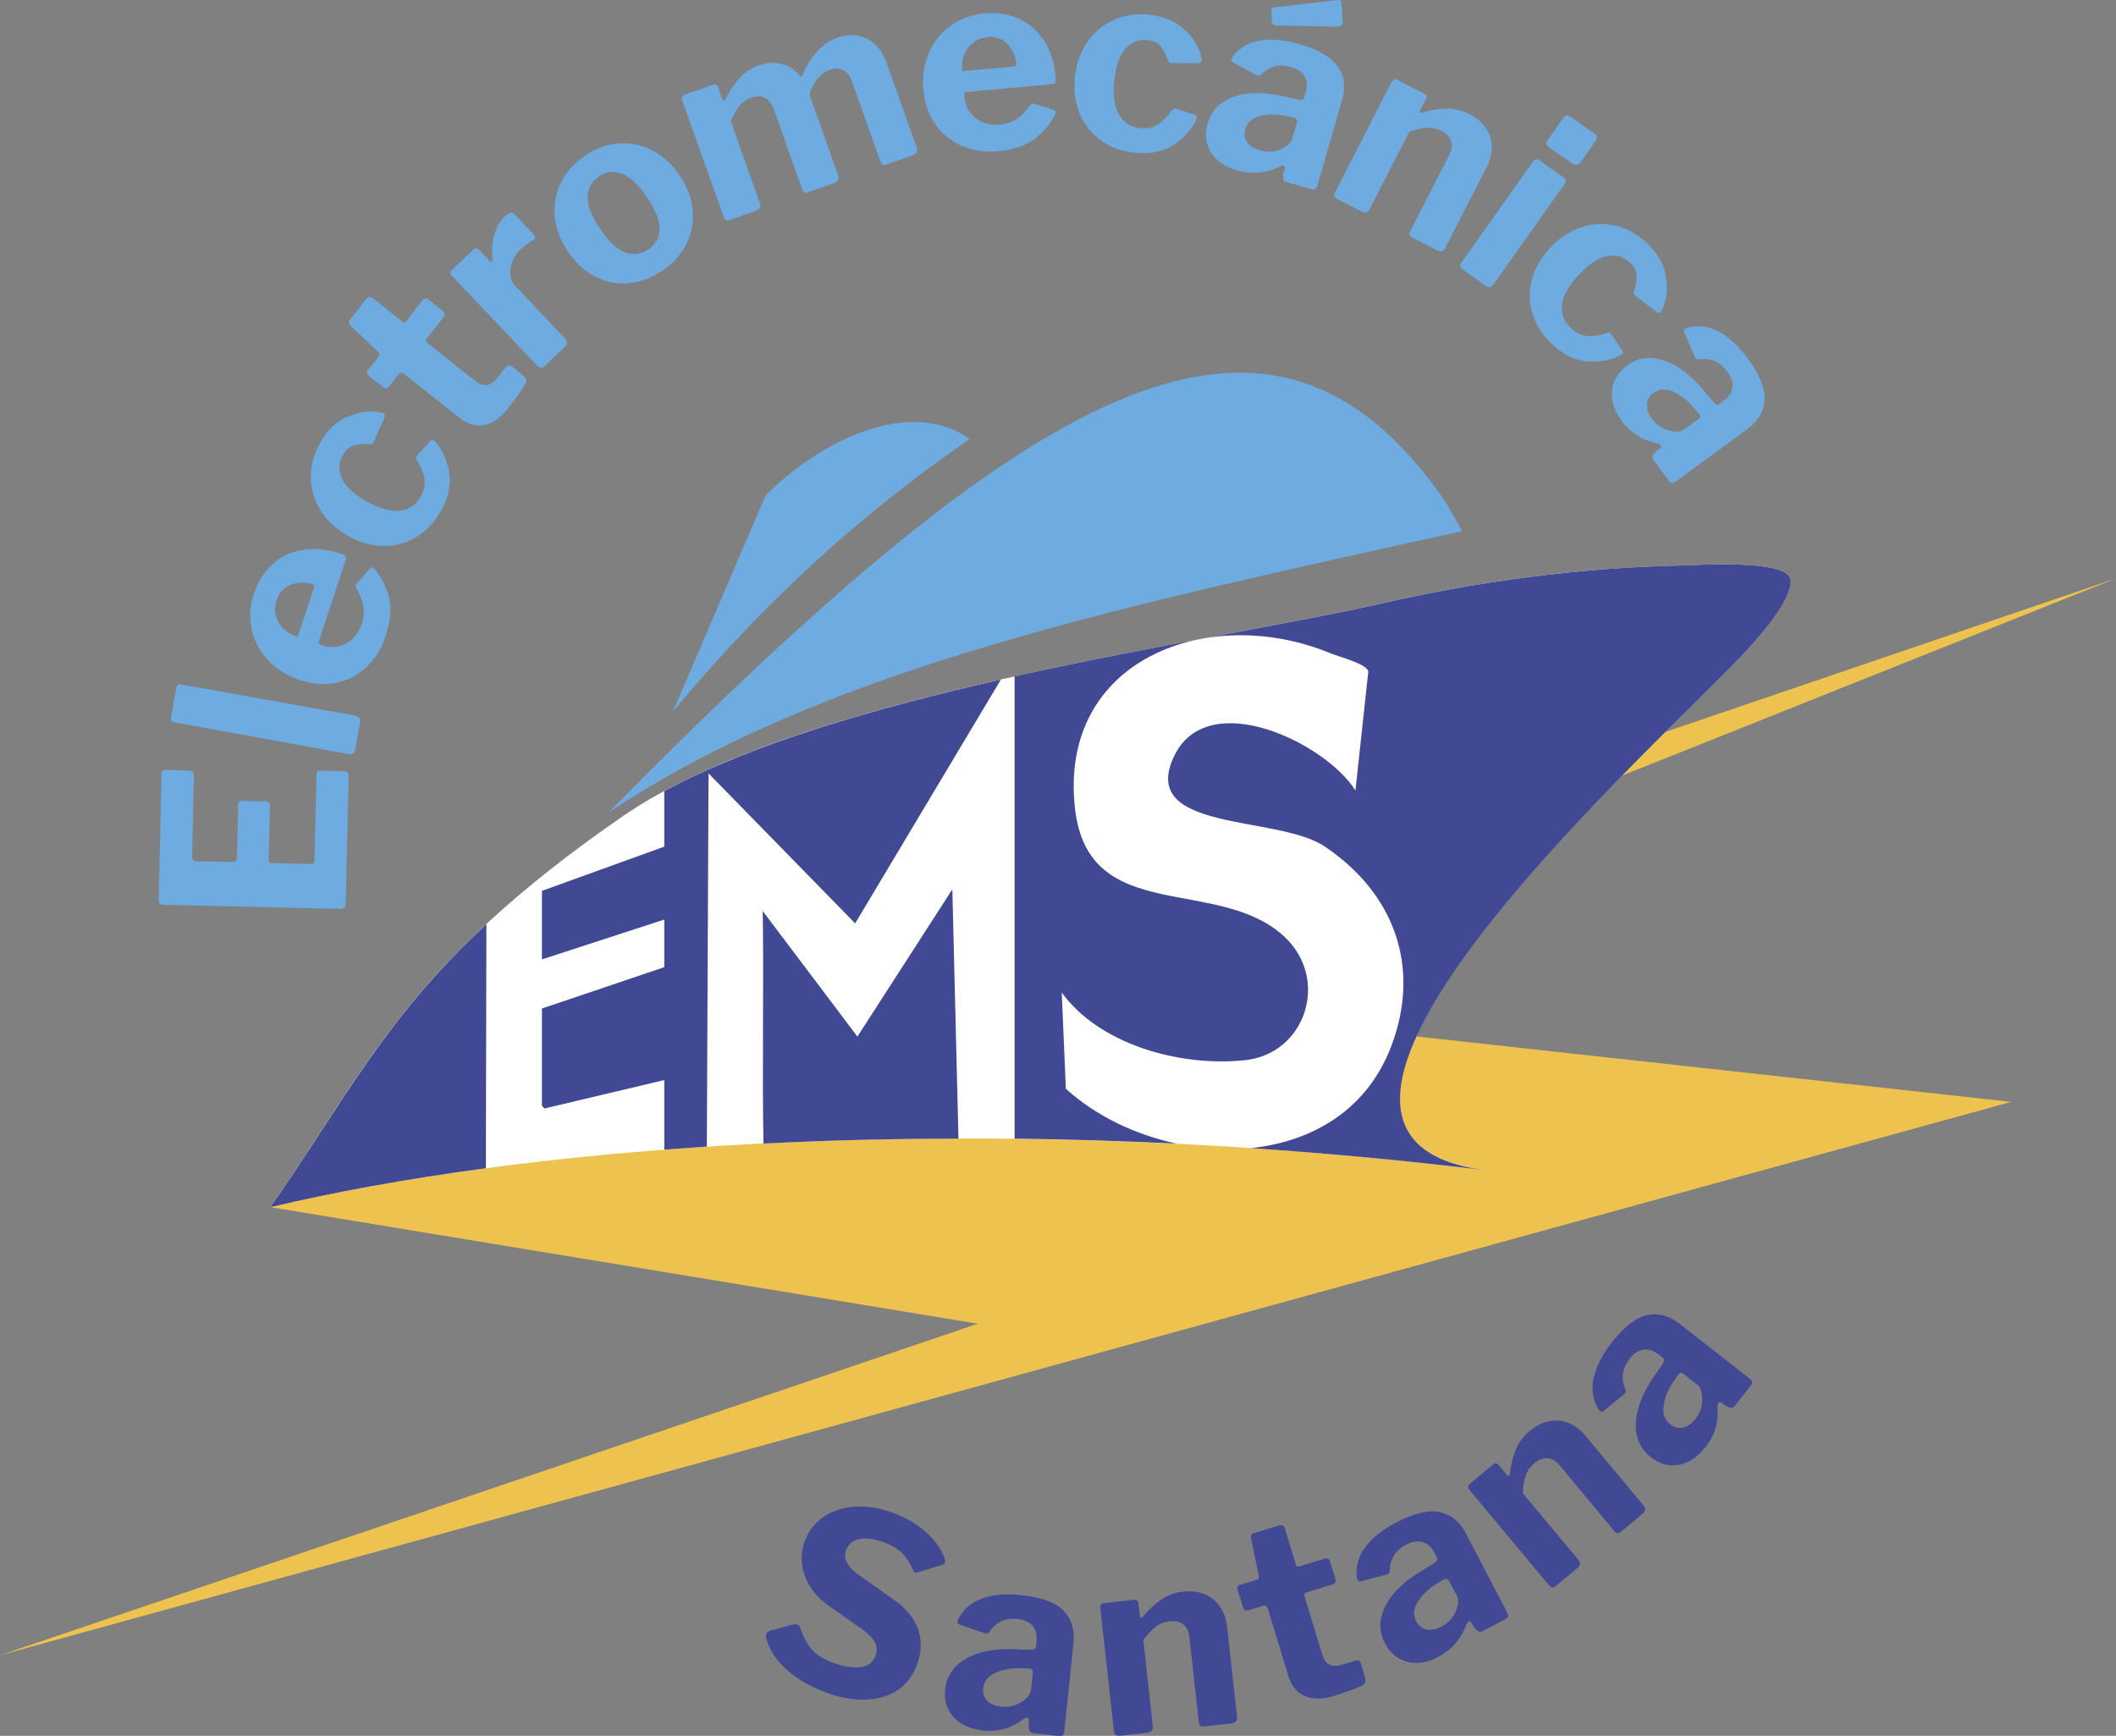
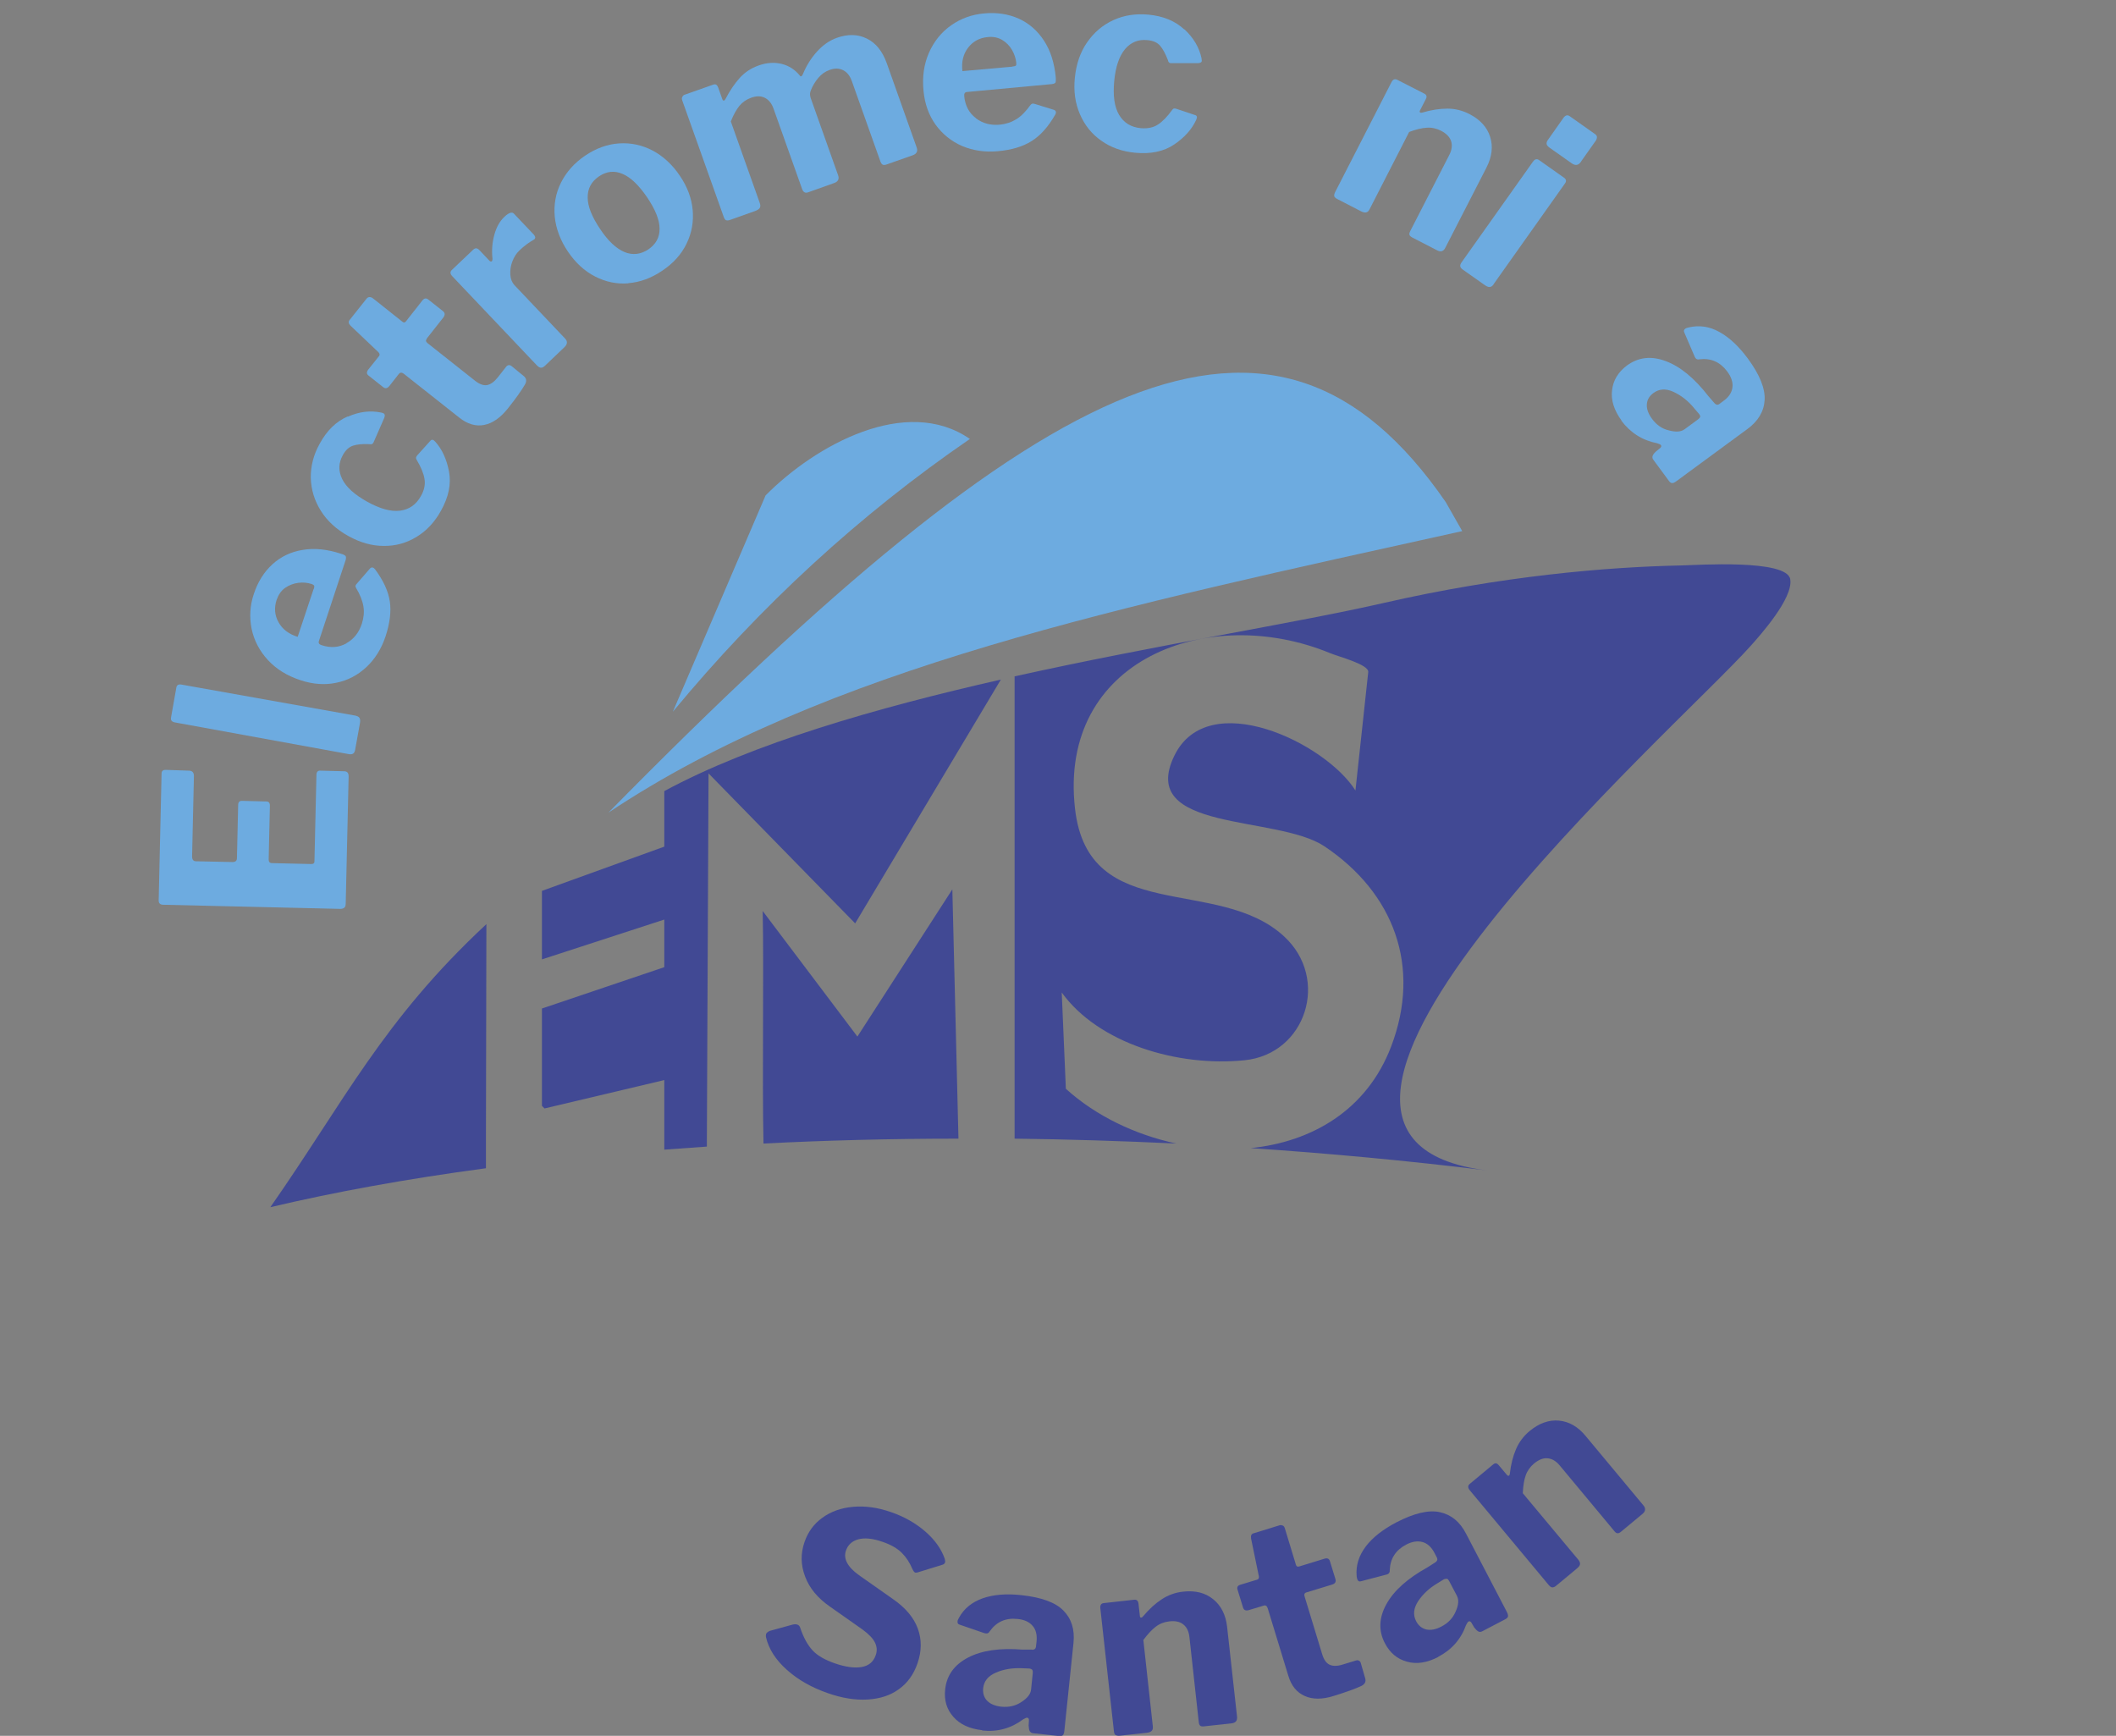
<svg xmlns="http://www.w3.org/2000/svg" id="Capa_1" viewBox="0 0 138.69 113.77">
  <rect x="0" y="0" width="138.69" height="113.77" fill="#808080" stroke="none" />
  <defs>
    <style>      .st0 {        fill: #fff;      }      .st0, .st1 {        fill-rule: evenodd;      }      .st2 {        fill: #edc24e;      }      .st1, .st3 {        fill: #6dabe0;      }      .st4 {        fill: #414994;      }    </style>
  </defs>
-   <polygon class="st2" points="0 108.49 131.82 72.22 69.83 65.4 138.69 37.91 17.73 79.12 64.09 86.76 0 108.49" />
  <path class="st1" d="M94.76,32.91c-11.23-16.28-26.07-8.92-54.88,20.35,14.27-9.51,33.57-13.5,55.96-18.45l-1.08-1.9Z" />
  <path class="st1" d="M50.18,32.47l-6.08,14.18c5.75-6.95,12.24-12.92,19.47-17.88-4.16-2.88-10.1.38-13.39,3.7Z" />
  <g>
    <path class="st3" d="M10.4,59.02l.19-8.32c0-.17.1-.25.29-.24l1.49.05c.23,0,.34.12.34.35l-.12,5.27c0,.21.08.32.26.32l2.39.05c.19,0,.28-.08.29-.24l.08-3.5c0-.19.09-.28.27-.27l1.58.04c.15,0,.23.09.23.27l-.08,3.53c0,.15.06.23.19.24l2.59.06c.08,0,.13-.01.17-.04.03-.03.05-.07.05-.14l.13-5.65c0-.2.09-.3.25-.29l1.57.04c.2,0,.29.12.29.34l-.19,8.32c0,.13-.03.23-.09.28-.06.05-.14.08-.27.08l-11.59-.27c-.21,0-.31-.1-.31-.27Z" />
    <path class="st3" d="M23.28,46.9c.14.03.24.08.28.15.05.08.06.19.03.36l-.31,1.72c-.02.13-.07.22-.13.26-.06.04-.16.06-.27.04l-11.41-2.08c-.21-.04-.29-.14-.26-.32l.35-1.97c.03-.16.14-.23.34-.19l11.38,2.03Z" />
    <path class="st3" d="M22.7,42.16c.49-.27.83-.7,1.02-1.29.12-.38.16-.75.1-1.12-.06-.37-.22-.78-.49-1.23-.03-.06-.04-.1-.02-.15.01-.03.04-.08.1-.14l.84-.97c.06-.06.12-.08.19-.06.05.02.1.06.14.11.55.74.87,1.44.97,2.11s0,1.43-.28,2.29c-.27.81-.68,1.47-1.25,2.01-.57.53-1.23.88-1.98,1.03-.75.16-1.54.1-2.35-.17-.88-.29-1.59-.73-2.14-1.33-.55-.6-.9-1.28-1.06-2.04-.15-.76-.11-1.53.15-2.29.26-.79.67-1.44,1.22-1.94.55-.5,1.22-.82,1.99-.94.77-.13,1.61-.04,2.52.26.14.04.23.09.27.13.04.04.05.13.02.26l-1.76,5.33c-.04.13.02.22.19.27.59.19,1.12.15,1.61-.12ZM20.56,38.62c.04-.11.05-.19.03-.23-.02-.04-.07-.08-.16-.11-.27-.09-.56-.12-.88-.08-.31.04-.6.15-.86.33-.26.18-.44.45-.56.79-.17.52-.13,1.01.13,1.47.26.46.67.77,1.25.95l1.04-3.12Z" />
    <path class="st3" d="M22.8,27.31c.74-.33,1.47-.42,2.18-.27.09.02.14.04.16.05.09.05.1.14.05.29l-.7,1.6-.02.04c-.05.09-.13.12-.26.09-.44-.02-.8.01-1.07.1-.27.09-.49.29-.67.62-.29.52-.3,1.04-.04,1.57.26.53.81,1.02,1.63,1.48.85.47,1.57.67,2.17.59.6-.08,1.05-.4,1.36-.96.22-.39.3-.77.23-1.14-.06-.36-.24-.78-.52-1.25-.03-.06-.04-.1-.03-.14.01-.04.04-.09.09-.15l.84-.93c.06-.08.13-.1.22-.05l.11.1c.45.5.75,1.16.9,1.96.15.81-.02,1.66-.53,2.57-.41.74-.94,1.31-1.6,1.71-.66.4-1.37.6-2.15.59-.78,0-1.55-.22-2.32-.65-.78-.43-1.38-.98-1.8-1.65-.42-.67-.64-1.39-.66-2.16-.01-.77.18-1.52.59-2.25.47-.86,1.08-1.45,1.82-1.77Z" />
    <path class="st3" d="M27.97,22.21c-.08.1-.06.18.04.27l3.12,2.47c.29.23.56.33.79.29.23-.04.47-.21.71-.51l.55-.7c.05-.06.1-.09.17-.1.07,0,.13.02.2.08l.78.64c.17.14.2.31.09.53-.23.4-.61.94-1.14,1.6-.48.6-.99.96-1.54,1.07-.55.11-1.1-.05-1.64-.48l-3.63-2.87c-.13-.1-.24-.1-.33.01l-.62.79c-.13.16-.27.19-.41.07l-.96-.76c-.13-.1-.13-.23-.01-.39l.71-.89c.05-.07.04-.15-.04-.24l-1.83-1.74c-.13-.13-.16-.26-.07-.37l1.12-1.41c.05-.06.11-.09.18-.1.07,0,.15.02.23.08l1.94,1.54c.09.07.16.06.23-.03l1.07-1.36c.12-.16.25-.18.39-.07l.96.76c.15.12.15.26.02.43l-1.08,1.37Z" />
    <path class="st3" d="M35.22,23.98l-5.58-5.88c-.14-.15-.15-.29-.02-.41l1.4-1.33c.13-.12.26-.11.39.02l.67.71s.06.05.09.05c.03,0,.05,0,.07-.02.02-.02.04-.07.04-.15-.06-.55-.02-1.07.12-1.58.14-.51.36-.9.66-1.18.29-.27.5-.34.62-.21l1.32,1.39c.05.06.08.12.08.18,0,.06-.04.11-.11.15-.32.18-.63.41-.93.7-.2.19-.35.43-.46.72-.11.29-.15.58-.13.87.02.29.12.52.27.68l3.32,3.5c.17.18.16.37-.05.57l-1.28,1.22c-.17.16-.33.16-.48,0Z" />
    <path class="st3" d="M41.19,18.57c-.76.06-1.49-.09-2.19-.45s-1.28-.9-1.77-1.62c-.51-.75-.79-1.52-.87-2.3-.07-.79.06-1.53.41-2.23.35-.7.87-1.28,1.57-1.76.72-.49,1.47-.76,2.24-.81.78-.05,1.51.11,2.2.47.69.37,1.29.92,1.78,1.65.49.72.77,1.47.84,2.24.07.78-.06,1.51-.4,2.21-.34.7-.87,1.29-1.59,1.77-.72.49-1.46.76-2.23.82ZM43.23,14.98c0-.57-.28-1.25-.81-2.04-.54-.79-1.07-1.31-1.61-1.54-.53-.23-1.05-.18-1.55.16-.5.34-.75.8-.74,1.39,0,.58.28,1.27.82,2.07.52.78,1.05,1.27,1.59,1.5.54.22,1.05.16,1.56-.17.5-.34.75-.79.74-1.37Z" />
    <path class="st3" d="M47.6,14.44c-.07-.03-.12-.1-.16-.21l-2.72-7.64c-.03-.09-.04-.17,0-.24s.08-.12.15-.14l1.87-.66c.16-.06.26,0,.33.18l.27.76c.03.08.07.12.12.1.03-.01.06-.04.09-.1.29-.56.61-1.02.94-1.39.34-.37.74-.63,1.21-.8.55-.2,1.06-.23,1.54-.11.48.12.87.38,1.19.77.02.04.05.05.08.04.04-.01.08-.06.11-.13.23-.56.54-1.06.93-1.49.39-.43.82-.73,1.3-.9.73-.26,1.38-.24,1.97.05.59.29,1.02.83,1.3,1.61l1.96,5.52c.09.25,0,.42-.24.51l-1.73.61c-.11.04-.2.04-.26.01-.06-.03-.11-.11-.15-.22l-1.87-5.26c-.12-.34-.31-.58-.57-.71-.26-.13-.56-.14-.9-.01-.28.1-.52.27-.73.52-.21.25-.37.52-.48.8-.04.09-.06.18-.06.25,0,.07.01.15.04.25l1.8,5.07c.09.25,0,.42-.24.51l-1.71.61c-.1.04-.19.04-.25,0-.06-.03-.12-.1-.16-.22l-1.87-5.26c-.12-.34-.31-.58-.57-.71-.26-.13-.56-.13-.91,0-.3.11-.55.28-.76.53-.2.25-.39.59-.56,1.02l1.9,5.35c.04.12.05.23,0,.31-.04.08-.14.14-.28.2l-1.66.59c-.11.04-.21.05-.27.02Z" />
    <path class="st3" d="M63.96,7.75c.45.34.98.48,1.59.42.39-.04.75-.16,1.07-.36.32-.2.63-.52.93-.94.04-.05.08-.07.13-.08.03,0,.09,0,.17.03l1.23.38c.08.03.12.08.13.15,0,.06-.01.11-.05.17-.46.8-.97,1.37-1.55,1.73-.57.36-1.31.58-2.21.66-.84.08-1.62-.04-2.34-.34-.71-.31-1.29-.78-1.74-1.4-.45-.63-.71-1.37-.79-2.22-.09-.92.03-1.75.36-2.5.33-.74.81-1.34,1.45-1.79.64-.45,1.36-.71,2.16-.78.83-.08,1.59.04,2.27.34.68.31,1.23.79,1.66,1.45.43.66.68,1.46.77,2.42.01.14,0,.24-.01.3-.02.06-.1.1-.23.12l-5.59.52c-.13.01-.19.11-.17.28.06.61.31,1.09.76,1.43ZM66.35,4.36c.12-.01.2-.03.23-.06.03-.03.04-.09.03-.19-.03-.28-.12-.56-.28-.84-.16-.27-.37-.49-.64-.65-.27-.16-.59-.23-.95-.19-.55.05-.98.29-1.29.7-.32.42-.44.93-.37,1.53l3.27-.29Z" />
    <path class="st3" d="M77.63,1.92c.59.55.97,1.18,1.12,1.89.01.09.02.15.02.17,0,.1-.09.15-.25.16h-1.74s-.05,0-.05,0c-.1,0-.16-.08-.18-.2-.16-.41-.33-.73-.51-.94-.18-.21-.46-.34-.84-.37-.59-.06-1.08.14-1.46.59-.38.45-.62,1.15-.71,2.09-.09.96.01,1.7.32,2.22.31.52.78.81,1.42.87.45.04.83-.04,1.13-.24.31-.2.62-.53.94-.97.04-.05.08-.08.12-.08.04,0,.1,0,.17.03l1.19.4c.1.02.14.08.13.18l-.05.14c-.28.61-.76,1.15-1.44,1.61-.68.46-1.54.64-2.57.54-.84-.08-1.58-.34-2.21-.79-.63-.44-1.09-1.02-1.4-1.74-.31-.72-.42-1.51-.33-2.39.09-.89.35-1.66.8-2.31.45-.65,1.02-1.14,1.72-1.46.7-.32,1.47-.44,2.3-.36.98.09,1.76.42,2.35.97Z" />
-     <path class="st3" d="M81.06,11.16c-.79-.23-1.36-.63-1.7-1.19s-.41-1.19-.21-1.88c.26-.89.87-1.48,1.84-1.79.97-.3,2.17-.26,3.61.12l.58.12c.06.02.12.02.18,0,.06-.02.1-.07.12-.15l.1-.33c.12-.41.09-.76-.07-1.05-.17-.29-.47-.5-.9-.62-.74-.21-1.38-.06-1.93.47-.07.09-.16.13-.25.1-.05-.02-.1-.03-.14-.06l-1.48-.82c-.09-.05-.12-.12-.09-.22.02-.06.06-.14.13-.22.43-.54,1.02-.87,1.76-.99.74-.12,1.59-.04,2.55.24,1.26.36,2.1.86,2.53,1.48.43.62.52,1.36.27,2.2l-1.61,5.57c-.04.13-.08.21-.14.25-.06.04-.14.04-.26.01l-1.63-.47c-.11-.03-.17-.09-.2-.18-.03-.09-.03-.21,0-.36l.09-.35c.02-.1-.01-.16-.09-.18-.04-.01-.13,0-.27.06-.88.44-1.81.52-2.77.25ZM85.01,7.85c-.02-.05-.08-.09-.17-.12l-.45-.1c-.62-.15-1.21-.16-1.75-.04-.55.12-.88.41-1.02.87-.09.32-.05.6.11.85.17.25.45.43.84.54.49.14.94.12,1.36-.07.43-.17.68-.4.77-.69l.3-1.03c.03-.1.03-.17.01-.22ZM88,1.39c0,.07,0,.13-.01.17-.03.12-.15.18-.35.19l-3.95-.08s-.09,0-.15-.03c-.06-.02-.11-.05-.13-.08-.02-.04-.04-.1-.05-.18l-.03-.61v-.14c.03-.1.09-.15.19-.15L87.71,0s.05,0,.08,0c.1.03.14.1.14.21l.06,1.17Z" />
    <path class="st3" d="M87.46,12.88c-.03-.07-.01-.16.04-.27l3.7-7.22c.1-.19.22-.24.38-.16l1.78.91c.15.08.18.2.09.36l-.37.72c-.04.08-.04.13.01.16.03.02.07.01.13,0,.6-.18,1.15-.26,1.65-.26.5,0,.98.12,1.43.35.72.37,1.17.87,1.37,1.5.2.63.12,1.3-.24,2.01l-2.7,5.26c-.12.24-.3.29-.53.17l-1.63-.84c-.11-.06-.17-.12-.19-.18-.02-.06,0-.15.06-.26l2.55-4.97c.17-.33.21-.64.12-.91-.09-.27-.31-.5-.66-.68-.29-.15-.6-.22-.93-.2-.33.02-.71.11-1.16.28l-2.59,5.06c-.06.12-.13.19-.22.21-.09.02-.2,0-.34-.07l-1.57-.81c-.11-.06-.17-.12-.2-.19Z" />
    <path class="st3" d="M97.91,18.62c-.08.12-.17.18-.26.19-.09.01-.2-.03-.34-.13l-1.42-1c-.11-.08-.17-.15-.18-.23-.01-.08.02-.16.09-.26l4.68-6.6c.12-.17.26-.2.41-.09l1.64,1.16c.13.1.15.22.04.37l-4.67,6.59ZM103.61,10.62c-.16.22-.36.25-.6.08l-1.46-1.03c-.11-.08-.17-.16-.18-.24-.01-.08.02-.18.1-.28l1-1.42c.13-.18.27-.22.42-.11l1.67,1.18c.06.04.1.1.11.18,0,.07-.02.15-.07.23l-.99,1.4Z" />
-     <path class="st3" d="M109.19,18.14c.14.8.05,1.52-.26,2.18-.04.08-.07.13-.09.14-.07.07-.17.06-.29-.03l-1.38-1.06-.04-.03c-.07-.07-.08-.16-.02-.27.13-.42.18-.78.16-1.06-.02-.28-.16-.55-.44-.8-.43-.41-.94-.55-1.52-.42-.58.12-1.19.53-1.83,1.22-.66.71-1.03,1.36-1.1,1.96-.07.6.13,1.12.6,1.55.33.31.68.48,1.05.5.37.03.81-.04,1.34-.2.06-.02.11-.02.14,0,.03.02.07.06.12.12l.7,1.04c.06.08.06.15,0,.22l-.13.09c-.6.32-1.31.45-2.12.4-.82-.05-1.61-.43-2.36-1.14-.62-.58-1.04-1.23-1.27-1.97-.23-.73-.25-1.48-.05-2.23.19-.75.59-1.45,1.19-2.1.61-.65,1.29-1.1,2.04-1.35.75-.25,1.5-.28,2.25-.11.75.17,1.43.55,2.04,1.12.72.67,1.14,1.4,1.28,2.2Z" />
    <path class="st3" d="M106.28,27.56c-.49-.67-.7-1.33-.62-1.98.07-.65.4-1.19.97-1.62.75-.55,1.6-.65,2.55-.29.95.35,1.88,1.12,2.79,2.29l.39.45c.04.05.09.09.15.11.06.02.12,0,.18-.04l.28-.21c.35-.25.54-.55.58-.88.04-.33-.07-.68-.34-1.04-.46-.62-1.06-.89-1.82-.8-.11.03-.2,0-.26-.08-.03-.04-.06-.09-.07-.13l-.67-1.56c-.04-.09-.02-.17.06-.23.05-.04.13-.07.24-.09.67-.16,1.34-.07,1.99.29.66.36,1.28.94,1.88,1.75.78,1.06,1.14,1.96,1.1,2.71-.04.75-.42,1.39-1.13,1.91l-4.67,3.43c-.11.08-.2.12-.27.11-.07,0-.14-.05-.21-.15l-1.01-1.37c-.07-.09-.08-.18-.05-.26.03-.09.1-.18.22-.29l.28-.23c.07-.07.09-.13.04-.19-.03-.04-.11-.08-.25-.12-.97-.19-1.75-.69-2.35-1.49ZM111.43,27.34c.02-.05,0-.12-.06-.2l-.3-.35c-.4-.5-.86-.86-1.37-1.1-.51-.24-.95-.21-1.33.07-.27.2-.41.44-.43.74-.02.3.09.61.33.94.3.41.67.67,1.12.77.45.12.79.1,1.03-.08l.87-.64c.08-.06.13-.11.14-.17Z" />
  </g>
-   <path class="st0" d="M114.71,42.35c-4.9,5.48-35.38,32.13-17.26,34.35-31.93-3.9-61.63-1.88-79.73,2.42,6.49-9.3,8.86-15.79,23.11-25.63,11.59-8,38.19-11.3,49.85-13.97,7.72-1.77,14.61-2.36,19.51-2.46.99-.02,6.93-.43,7.14.91.19,1.23-1.93,3.61-2.62,4.38Z" />
  <g>
    <path class="st4" d="M59.11,101.78c-.29-.29-.71-.54-1.28-.73-.63-.22-1.16-.27-1.57-.16-.41.11-.68.36-.81.73-.19.54.1,1.08.85,1.62l2.22,1.56c.84.58,1.38,1.23,1.64,1.95.26.72.25,1.47-.02,2.26-.25.73-.66,1.3-1.22,1.7-.56.41-1.24.63-2.05.68-.8.05-1.68-.09-2.62-.42-1.06-.37-1.96-.88-2.68-1.53-.73-.65-1.18-1.36-1.36-2.12-.02-.09-.01-.16,0-.22.03-.08.11-.15.25-.21l1.49-.41c.13-.03.23-.03.31,0,.09.03.16.1.19.21.21.63.48,1.12.8,1.47.32.35.81.63,1.47.86.7.24,1.28.32,1.75.24.47-.08.78-.34.93-.78.1-.28.08-.55-.05-.82-.13-.27-.4-.55-.82-.86l-2.12-1.49c-.81-.56-1.36-1.22-1.64-1.98-.29-.76-.3-1.51-.04-2.26.23-.67.62-1.2,1.18-1.6.55-.4,1.22-.64,2-.71.78-.07,1.62.04,2.5.35.87.3,1.62.73,2.25,1.28.63.55,1.04,1.14,1.26,1.77.03.11.04.19.02.25-.02.06-.07.11-.15.14l-1.65.51c-.08.02-.13.02-.16.01-.05-.02-.12-.1-.19-.26-.17-.4-.39-.74-.68-1.03Z" />
    <path class="st4" d="M64.37,113.4c-.82-.09-1.45-.38-1.88-.87-.44-.49-.62-1.1-.54-1.81.1-.92.6-1.61,1.5-2.08.9-.47,2.09-.64,3.58-.52h.6c.07.02.13,0,.18-.03.05-.03.08-.09.09-.16l.04-.35c.04-.43-.04-.77-.26-1.02-.22-.26-.55-.41-1-.45-.77-.08-1.37.19-1.81.81-.06.1-.13.15-.23.14-.05,0-.1-.02-.15-.03l-1.6-.55c-.1-.03-.14-.1-.13-.2,0-.07.04-.15.09-.24.33-.61.85-1.03,1.55-1.28.71-.25,1.56-.32,2.55-.21,1.3.14,2.22.47,2.75,1.01.53.54.75,1.24.66,2.12l-.6,5.77c-.01.13-.05.22-.09.27-.05.05-.13.07-.26.06l-1.69-.18c-.11-.01-.18-.06-.23-.14-.04-.08-.06-.2-.07-.36l.02-.36c0-.1-.04-.15-.12-.16-.04,0-.13.03-.26.11-.79.59-1.69.84-2.68.73ZM67.67,109.45s-.09-.08-.19-.09l-.46-.02c-.64-.03-1.22.06-1.73.28-.52.22-.8.56-.85,1.03-.03.33.05.6.26.82.21.22.52.34.92.39.5.05.95-.05,1.33-.31.39-.25.6-.52.63-.81l.11-1.07c.01-.1,0-.17-.03-.22Z" />
    <path class="st4" d="M73.12,113.72c-.06-.04-.1-.12-.11-.25l-.89-8.06c-.02-.21.05-.32.23-.34l1.99-.22c.16-.02.26.07.28.25l.09.8c0,.09.04.13.1.12.03,0,.07-.03.11-.08.4-.48.81-.85,1.24-1.13.42-.27.89-.44,1.39-.49.8-.09,1.46.08,1.97.5.52.42.82,1.02.91,1.81l.65,5.88c.03.26-.09.41-.35.44l-1.82.2c-.12.01-.21,0-.25-.05-.05-.04-.08-.13-.09-.25l-.61-5.55c-.04-.37-.17-.65-.4-.83-.22-.18-.53-.25-.93-.2-.33.04-.62.15-.88.35-.26.2-.53.49-.81.87l.62,5.65c.01.13,0,.23-.07.3-.06.07-.17.11-.32.13l-1.76.19c-.12.01-.21,0-.27-.04Z" />
    <path class="st4" d="M85.62,104.37c-.12.04-.15.12-.12.24l1.16,3.81c.11.36.27.59.49.69.22.1.51.1.88-.02l.85-.26c.07-.02.14-.02.2.02.06.03.1.09.12.18l.28.97c.06.21-.01.37-.23.49-.42.2-1.04.42-1.85.67-.74.23-1.36.23-1.88,0s-.88-.66-1.08-1.33l-1.35-4.42c-.05-.16-.14-.22-.28-.17l-.96.29c-.2.06-.33,0-.38-.18l-.36-1.17c-.05-.16.02-.27.21-.32l1.09-.33c.08-.03.12-.1.1-.22l-.51-2.47c-.03-.19.02-.3.15-.34l1.72-.53c.07-.02.14-.01.21.02s.11.1.14.2l.72,2.37c.03.11.1.14.21.11l1.66-.51c.19-.06.31,0,.36.17l.36,1.17c.05.18-.02.3-.23.36l-1.67.51Z" />
    <path class="st4" d="M94.27,108.6c-.73.38-1.42.49-2.05.31-.64-.17-1.12-.58-1.45-1.21-.43-.82-.39-1.68.1-2.56.49-.89,1.39-1.69,2.69-2.41l.5-.32c.06-.03.1-.07.13-.13.03-.06.02-.12-.01-.19l-.16-.31c-.2-.38-.46-.62-.78-.71-.32-.09-.68-.04-1.08.17-.68.36-1.04.91-1.07,1.67.01.12-.03.2-.11.25-.05.03-.1.04-.14.05l-1.64.43c-.1.03-.17,0-.22-.09-.03-.06-.05-.14-.06-.25-.06-.69.14-1.33.59-1.93.45-.6,1.12-1.12,2.01-1.59,1.16-.6,2.11-.83,2.85-.67.74.16,1.31.62,1.72,1.41l2.68,5.14c.06.12.08.21.07.28-.01.07-.07.13-.18.19l-1.51.79c-.1.05-.19.05-.27,0-.08-.05-.16-.13-.26-.26l-.18-.31c-.06-.08-.12-.11-.19-.07-.04.02-.09.1-.16.23-.33.93-.95,1.63-1.84,2.09ZM94.85,103.48s-.12-.01-.21.03l-.39.24c-.55.32-.98.72-1.29,1.18-.31.47-.36.91-.14,1.33.15.29.38.47.67.54.29.06.62,0,.98-.19.45-.23.76-.56.94-.99.19-.42.22-.76.08-1.03l-.5-.95c-.05-.09-.09-.14-.14-.17Z" />
    <path class="st4" d="M101.75,104.04c-.07,0-.15-.05-.23-.14l-5.19-6.23c-.13-.16-.13-.3,0-.41l1.54-1.28c.13-.11.25-.09.37.06l.52.62c.06.07.11.08.15.05.03-.02.04-.06.05-.12.07-.62.21-1.16.41-1.62.2-.46.5-.86.89-1.18.62-.51,1.26-.74,1.92-.68.66.06,1.25.4,1.75,1.01l3.78,4.54c.17.2.15.39-.05.56l-1.41,1.17c-.09.08-.17.11-.24.1-.07,0-.14-.06-.21-.15l-3.57-4.29c-.24-.29-.5-.44-.79-.47-.29-.03-.58.09-.89.34-.25.21-.44.47-.55.78-.11.31-.17.7-.19,1.17l3.64,4.36c.08.1.12.2.11.29-.01.09-.08.18-.2.28l-1.36,1.13c-.09.08-.18.11-.25.11Z" />
-     <path class="st4" d="M111.76,94.87c-.51.65-1.09,1.03-1.74,1.14-.65.11-1.26-.06-1.82-.5-.73-.57-1.05-1.36-.97-2.37.08-1.01.56-2.12,1.45-3.31l.33-.5c.04-.05.06-.11.06-.17,0-.06-.03-.12-.09-.17l-.27-.21c-.34-.26-.67-.37-1-.32-.33.05-.64.25-.91.61-.47.61-.57,1.26-.28,1.96.06.1.06.19,0,.27-.03.04-.07.08-.1.11l-1.32,1.07c-.08.06-.16.07-.23,0-.05-.04-.1-.11-.15-.2-.34-.6-.43-1.27-.26-2,.17-.73.56-1.49,1.17-2.28.81-1.03,1.58-1.63,2.31-1.8.74-.16,1.45.02,2.15.57l4.57,3.57c.1.08.16.16.18.22.02.07-.01.15-.09.25l-1.05,1.34c-.07.09-.15.13-.24.12-.09,0-.2-.05-.34-.13l-.3-.21c-.08-.05-.15-.05-.2.01-.03.03-.04.13-.05.28.08.99-.19,1.87-.8,2.66ZM110.16,89.98c-.05,0-.11.04-.17.12l-.26.38c-.37.52-.6,1.06-.68,1.61-.09.55.05.97.43,1.27.26.2.54.27.83.21.29-.06.57-.26.82-.58.31-.4.46-.83.44-1.29,0-.46-.12-.79-.35-.97l-.85-.66c-.08-.06-.14-.09-.2-.09Z" />
  </g>
  <g>
    <path class="st4" d="M56.19,67.93l-6.2-8.22c.08,3.97-.04,11.13.05,15.1v.14c4.1-.21,8.37-.32,12.78-.32v-.04l-.4-16.3-6.23,9.66Z" />
    <path class="st4" d="M17.73,79.12c4.14-.98,8.88-1.85,14.12-2.55v-.13h0s0-1.16,0-1.16v-.78h0l.03-13.93c-6.79,6.31-9.34,11.66-14.16,18.55Z" />
    <path class="st4" d="M43.54,51.89v3.6l-8.02,2.9v4.49l8.02-2.61v3.12l-8.02,2.71v6.38l.17.17,7.85-1.86v4.56c.92-.07,1.85-.13,2.79-.2v-.35h0l.11-24.11,9.61,9.83,9.55-15.98c-8.15,1.85-16.27,4.18-22.06,7.31v.04Z" />
    <path class="st4" d="M117.34,37.97c-.21-1.34-6.15-.93-7.14-.91-4.9.1-11.79.69-19.51,2.46-5.68,1.3-14.89,2.75-24.19,4.81v30.3c3.46.04,7,.15,10.6.32-2.71-.58-5.29-1.82-7.24-3.59l-.27-6.31c2.4,3.33,7.6,4.89,11.99,4.44,4.02-.41,5.6-5.34,2.58-8.12-4.35-4.01-12.83-.67-13.7-8.37-1.11-9.79,8.75-13.47,16.7-10.2.57.24,2.54.74,2.52,1.24l-.84,7.77c-1.97-3.13-9.64-6.82-11.86-2.3-2.48,5.06,6.73,3.88,9.83,5.96,4.54,3.04,6.37,7.87,4.37,13.12-1.6,4.19-5.21,6.25-9.2,6.66,5.07.34,10.25.82,15.48,1.46-18.12-2.21,12.35-28.86,17.26-34.35.69-.77,2.81-3.15,2.62-4.38Z" />
  </g>
</svg>